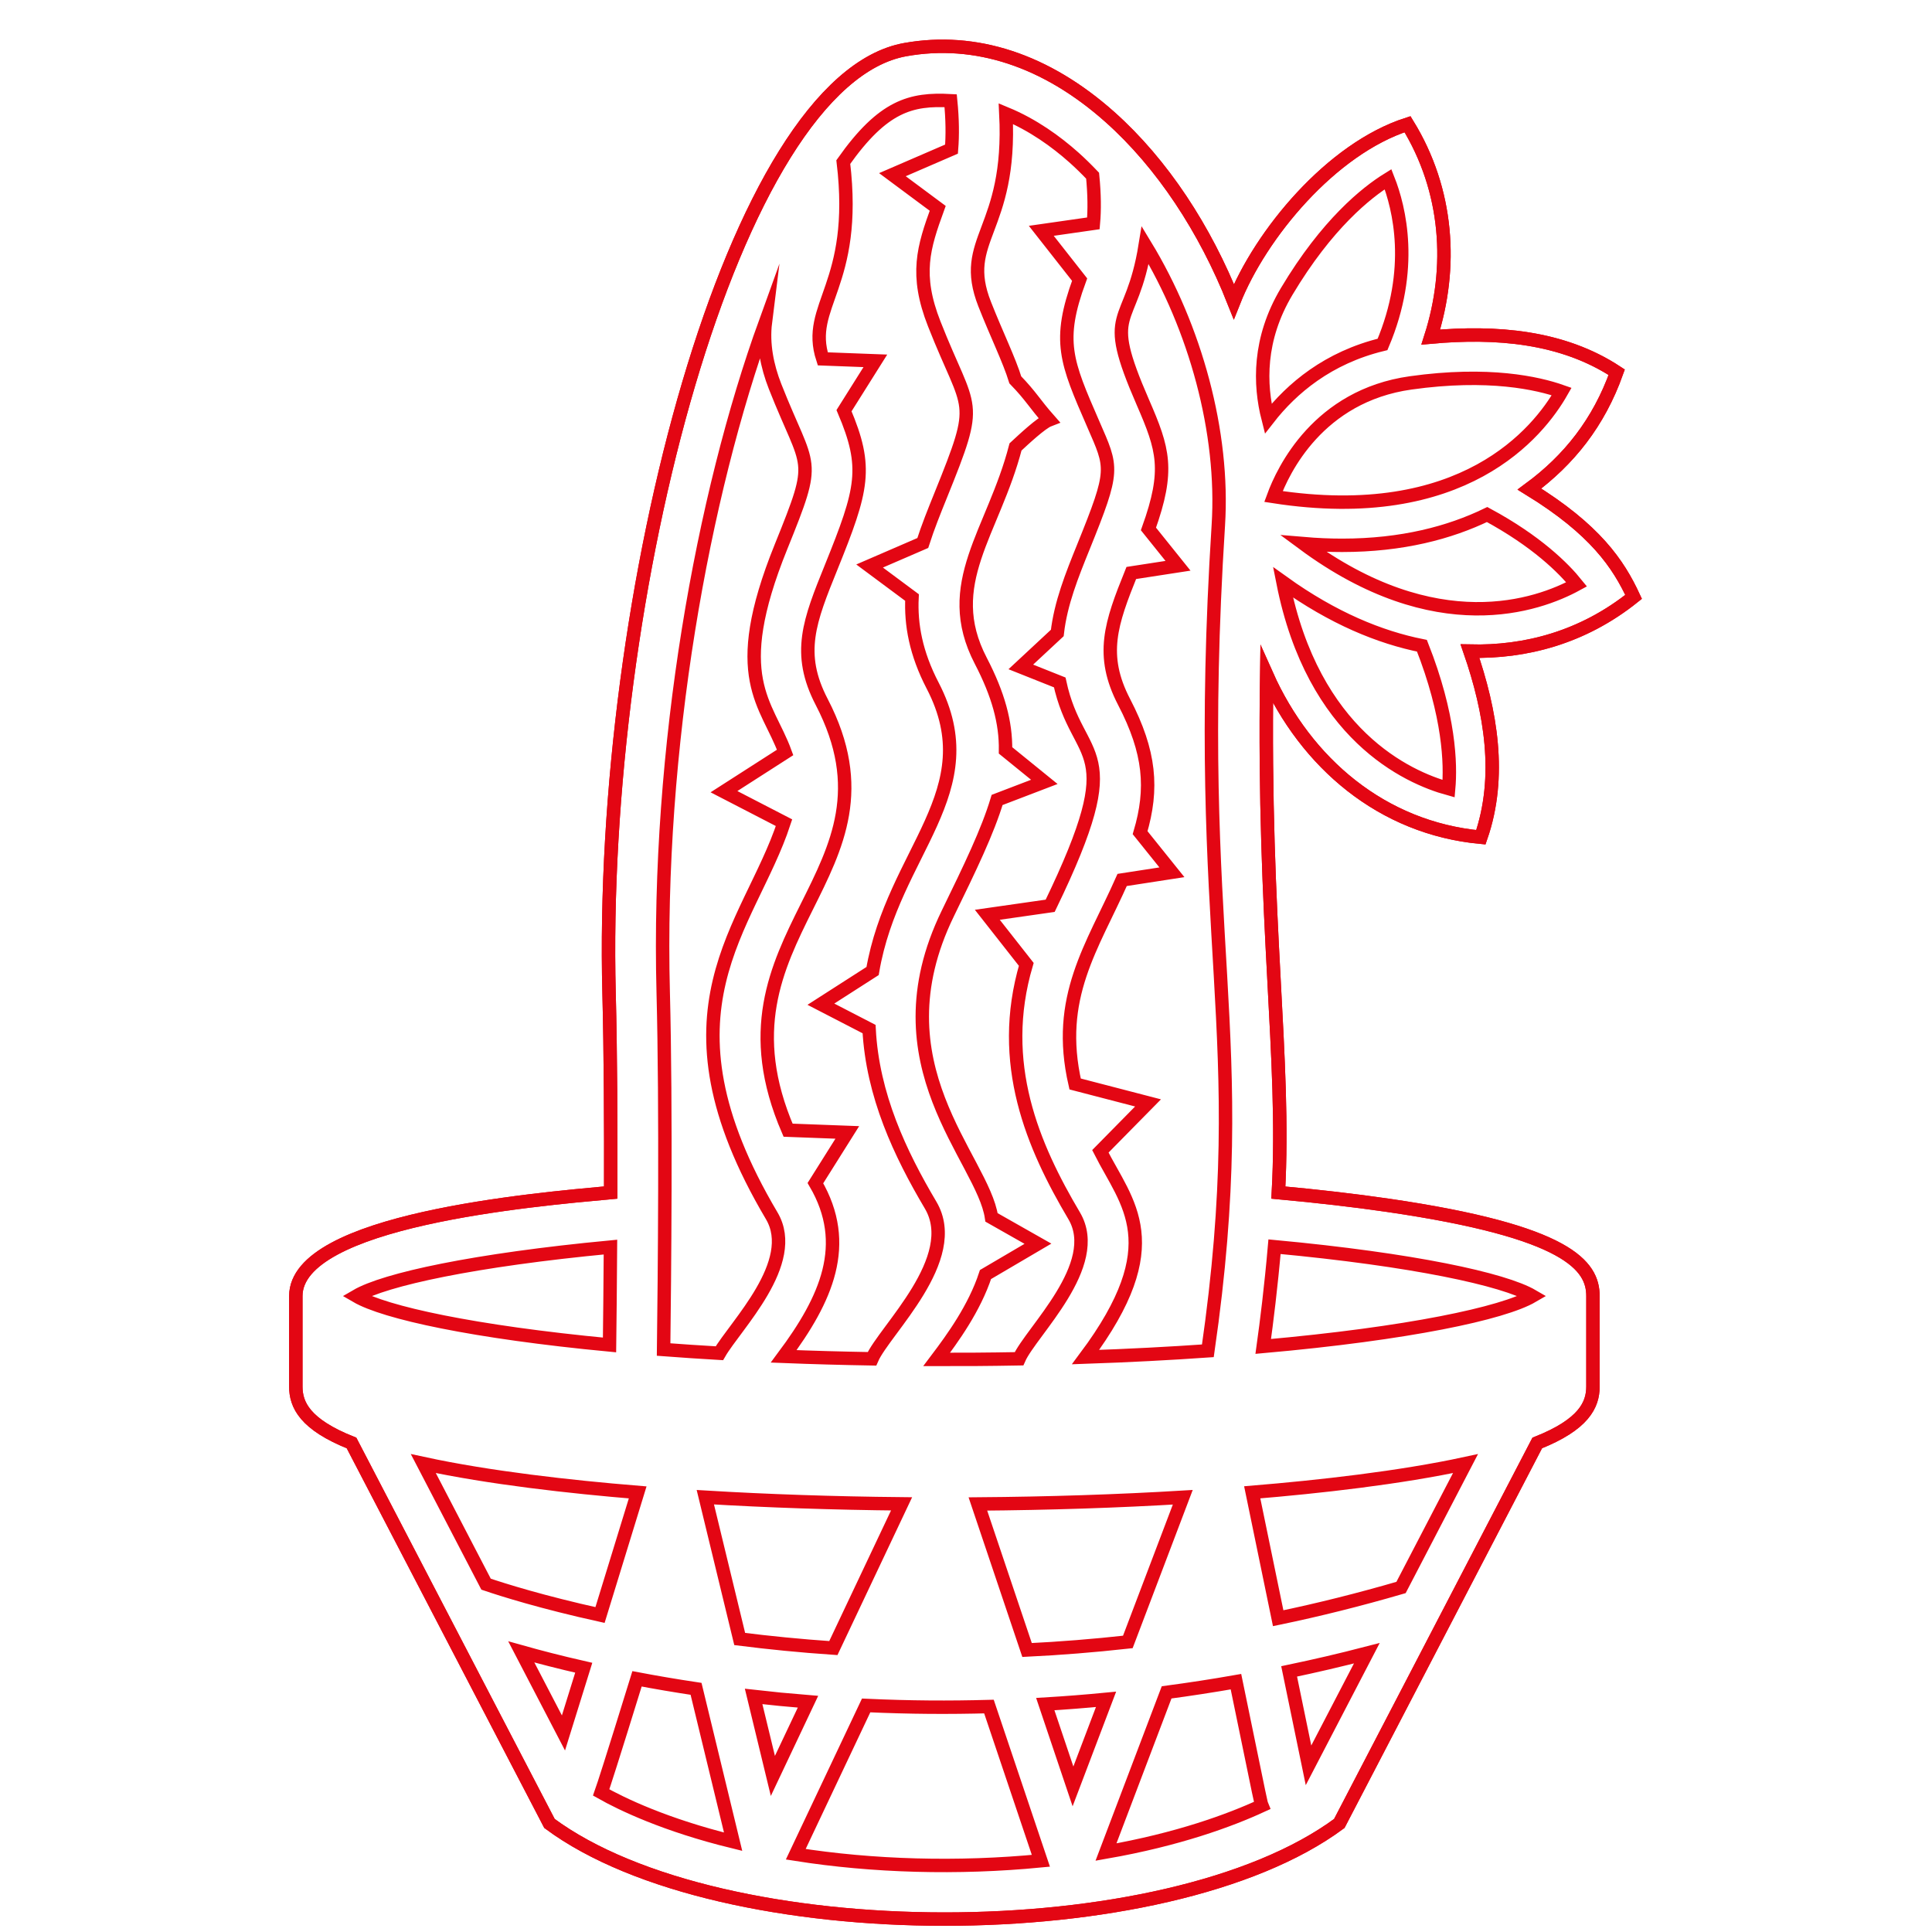
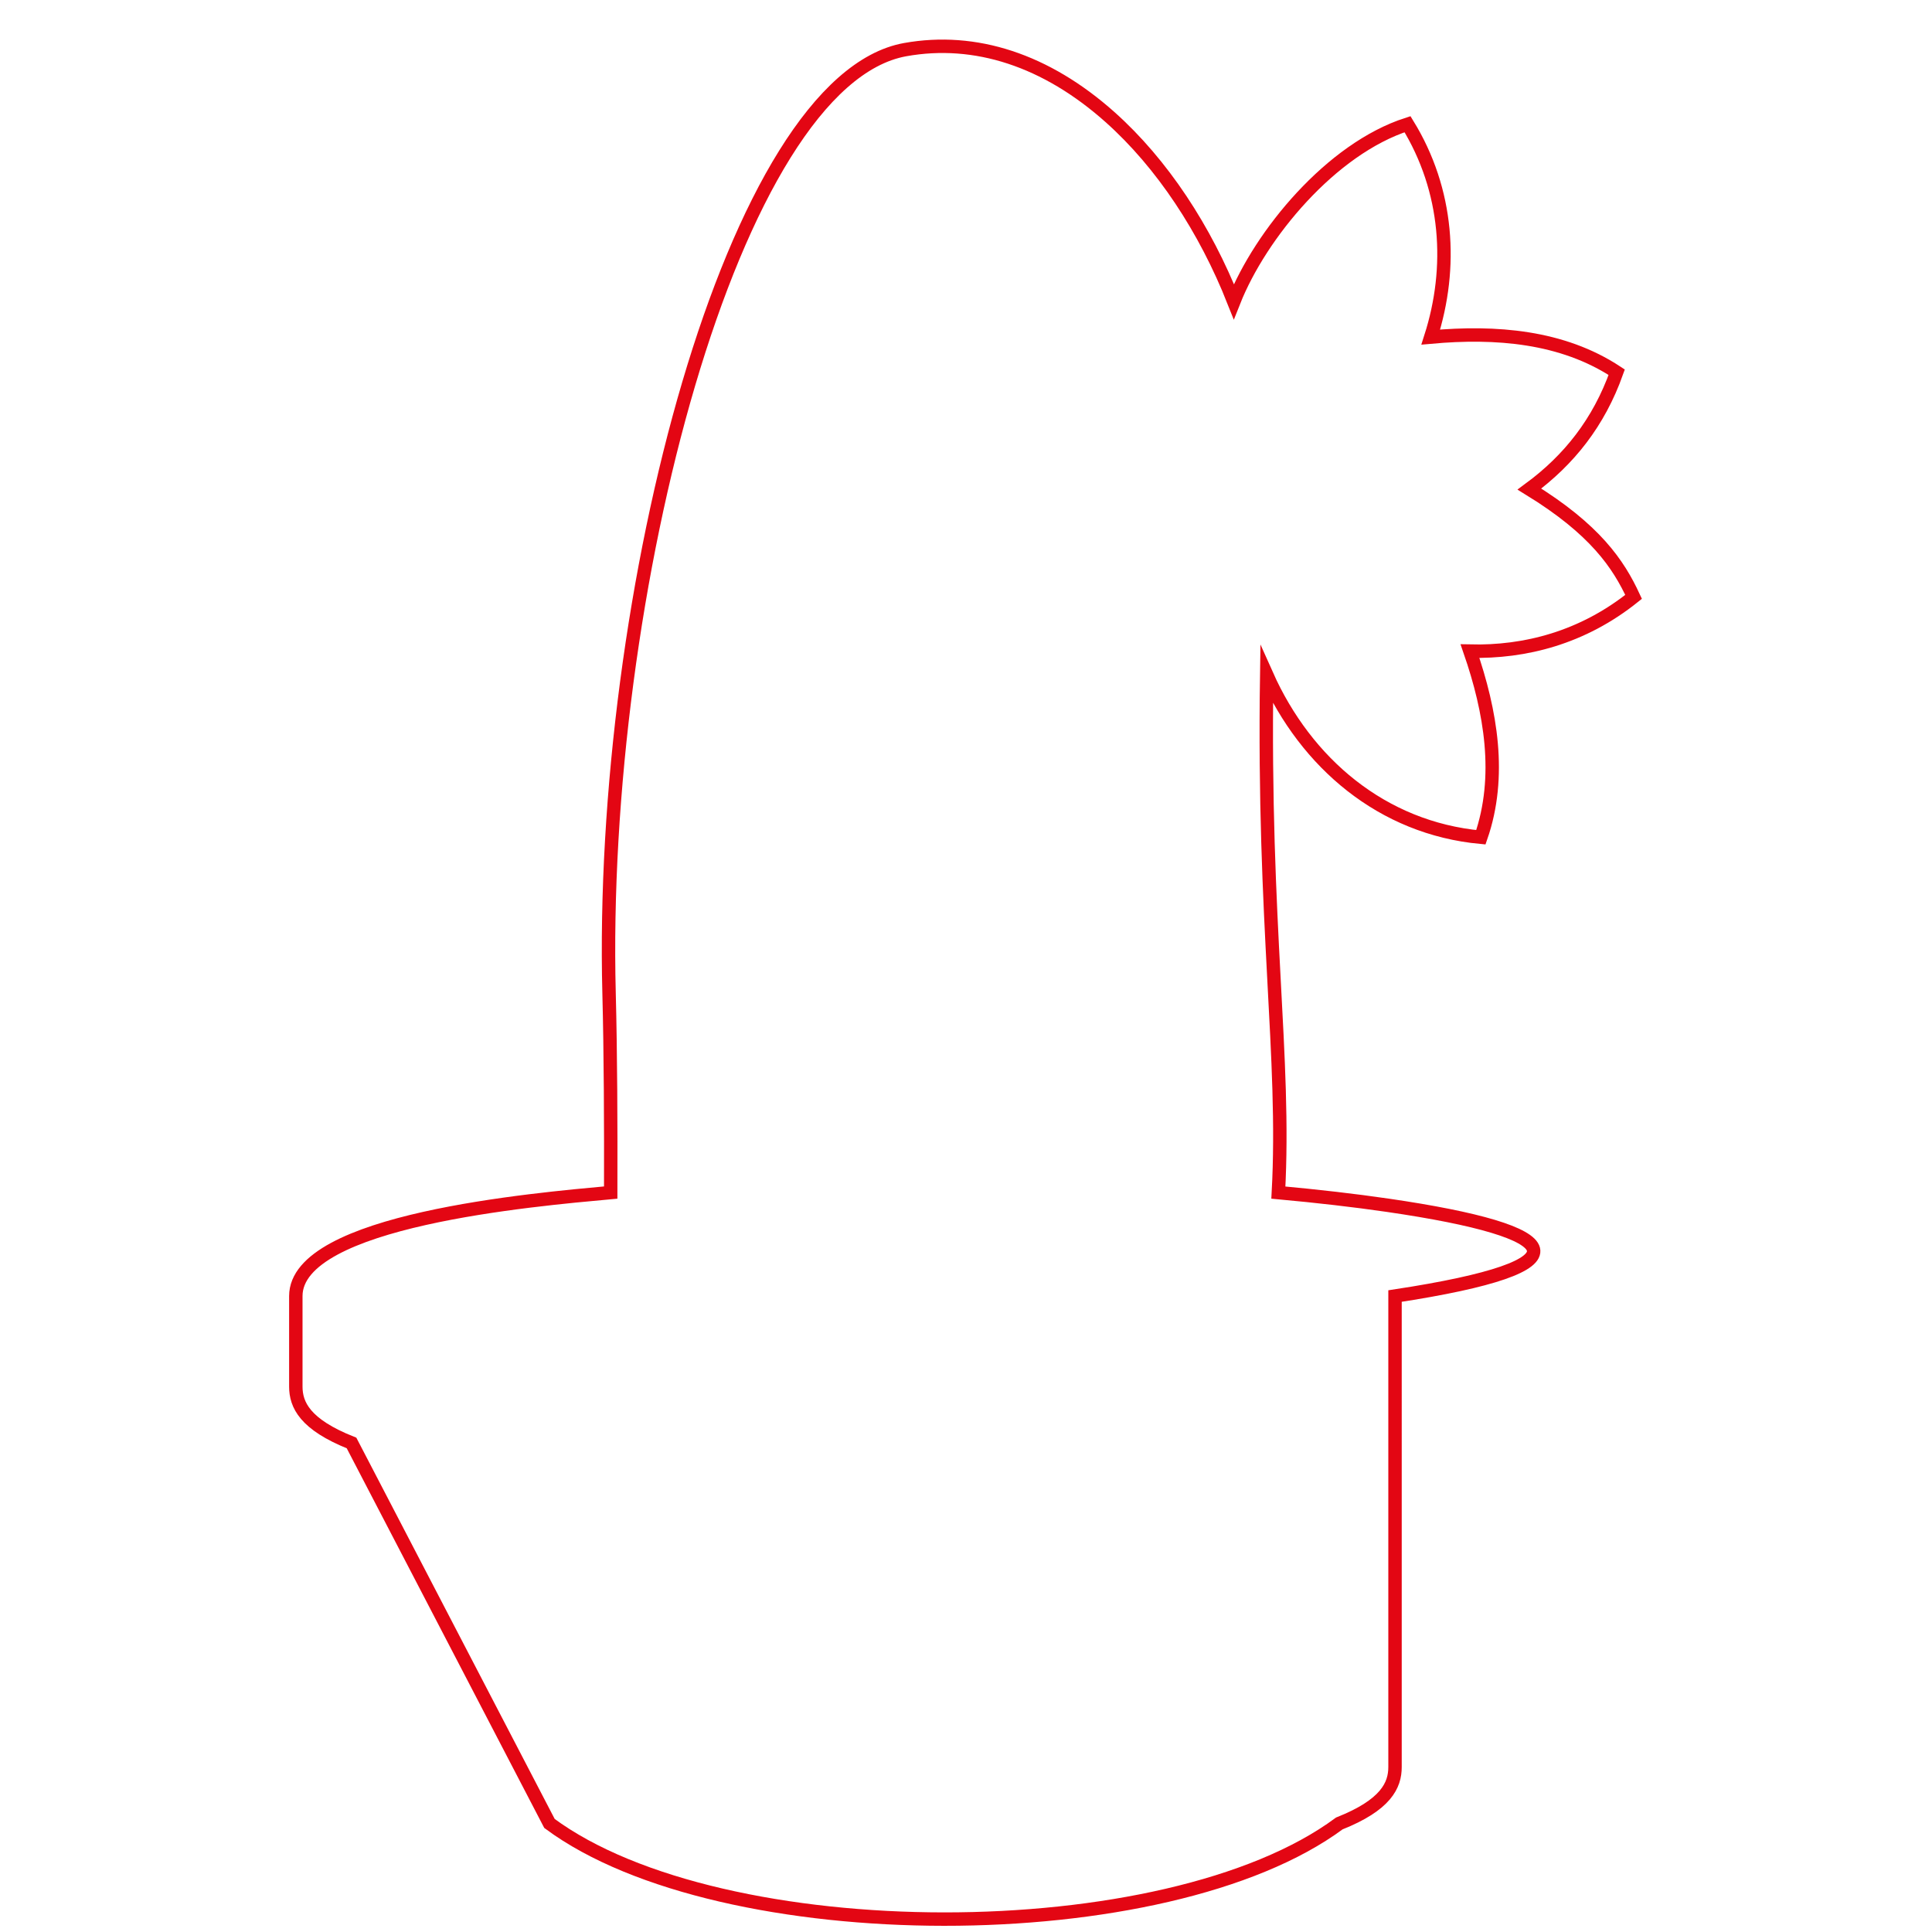
<svg xmlns="http://www.w3.org/2000/svg" version="1.1" id="Слой_1" x="0px" y="0px" viewBox="0 0 144 144" enable-background="new 0 0 144 144" xml:space="preserve">
-   <path fill="none" stroke="#E30613" stroke-miterlimit="10" d="M103.436,89.834c-2.498-0.364-5.241-0.678-8.154-0.946  c0.547-10.083-1.151-19.882-0.869-38.582c2.933,6.567,8.601,11.413,15.963,12.099c1.576-4.54,0.739-9.385-0.812-13.873  c4.103,0.096,8.388-0.994,12.194-4.045c-1.132-2.441-2.853-5.017-7.764-8.034c2.948-2.171,5.169-4.952,6.506-8.71  c-4.064-2.677-9.01-3.058-13.859-2.619c1.661-5.189,1.309-10.926-1.732-15.866c-5.7,1.831-10.966,8.218-12.947,13.218  c-2.135-5.392-5.328-10.272-9.231-13.751C77.983,4.493,72.705,2.758,67.464,3.7C54.652,6.01,44.622,44.322,45.397,74.067  c0.114,4.37,0.136,9.837,0.122,14.819c-5.749,0.528-23.47,2.051-23.47,7.715v6.744c0,1.354,0.667,2.823,4.152,4.206l14.754,28.359  c12.799,9.477,45.993,9.534,58.869,0c5.276-10.141,9.461-18.185,14.753-28.359c3.486-1.383,4.153-2.852,4.153-4.206V96.6  C118.731,94.355,116.914,91.796,103.436,89.834z" />
-   <path fill="none" stroke="#E30613" stroke-miterlimit="10" d="M121.758,44.488c-1.132-2.441-2.853-5.017-7.764-8.034  c2.948-2.171,5.169-4.952,6.506-8.71c-4.064-2.677-9.01-3.058-13.859-2.619c1.661-5.189,1.309-10.926-1.732-15.866  c-5.7,1.831-10.966,8.218-12.947,13.218c-2.135-5.392-5.328-10.272-9.231-13.751C77.983,4.493,72.705,2.758,67.464,3.7  C54.652,6.01,44.622,44.322,45.397,74.067c0.114,4.37,0.136,9.837,0.122,14.819c-5.749,0.528-23.47,2.051-23.47,7.715v6.744  c0,1.354,0.667,2.823,4.152,4.206l14.754,28.359c12.799,9.477,45.993,9.534,58.869,0c5.276-10.141,9.461-18.185,14.753-28.359  c3.486-1.383,4.153-2.852,4.153-4.206V96.6c0-2.245-1.817-4.804-15.295-6.766c-2.498-0.364-5.241-0.678-8.154-0.946  c0.547-10.083-1.152-19.882-0.869-38.582c2.933,6.567,8.601,11.413,15.963,12.099c1.576-4.54,0.739-9.385-0.812-13.873  C113.668,48.629,117.952,47.539,121.758,44.488z M117.512,43.555c-2.881,1.574-10.466,4.287-20.367-3.036  c1.002,0.085,1.965,0.126,2.887,0.126c4.474,0,8.02-0.945,10.809-2.295C114.525,40.338,116.537,42.344,117.512,43.555z   M94.062,134.574c-2.391,1.107-6.253,2.527-11.628,3.467l4.519-11.902c1.698-0.226,3.42-0.49,5.168-0.797  C94.134,135.105,93.953,134.302,94.062,134.574z M79.974,133.148l-2.065-6.134c1.484-0.089,2.994-0.207,4.529-0.355L79.974,133.148z   M84.062,122.381c-2.571,0.284-5.079,0.483-7.511,0.601l-3.665-10.885c5.309-0.041,10.456-0.21,15.271-0.499L84.062,122.381z   M38.854,123.122c1.309,0.368,2.864,0.773,4.655,1.181c-0.577,1.867-1.096,3.538-1.511,4.863L38.854,123.122z M47.48,125.13  c1.375,0.261,2.845,0.513,4.4,0.746l2.762,11.393c-5.049-1.235-8.295-2.801-9.835-3.67C44.994,133.072,45.555,131.353,47.48,125.13z   M56.171,126.444c1.303,0.149,2.656,0.28,4.051,0.393l-2.616,5.53L56.171,126.444z M55.133,122.162l-2.562-10.568  c4.618,0.278,9.546,0.444,14.627,0.494l-5.085,10.751C59.644,122.671,57.316,122.437,55.133,122.162z M116.398,29.182  c-1.733,3.046-7.328,10.022-21.482,7.825c0.717-1.954,3.338-7.502,10.227-8.468C110.948,27.723,114.62,28.555,116.398,29.182z   M95.902,21.723c3.003-5.032,5.953-7.374,7.556-8.366c0.85,2.153,1.97,6.698-0.412,12.315c-4.062,0.985-6.767,3.274-8.526,5.534  C93.872,28.668,93.778,25.281,95.902,21.723z M90.028,100.681c-2.834,0.197-5.876,0.358-9.116,0.469  c6.309-8.451,3.074-11.437,1.102-15.336c1.249-1.269,2.851-2.895,3.554-3.609c-0.669-0.174-3.69-0.958-5.435-1.412  c-1.486-6.469,1.29-10.207,3.506-15.206l3.709-0.572l-2.37-2.951c0.967-3.276,0.756-5.992-1.194-9.744  c-1.816-3.496-0.975-5.869,0.535-9.613l3.483-0.537l-2.203-2.744c1.58-4.406,1.109-5.933-0.416-9.437  c-3.149-7.228-0.865-5.287,0.177-11.71c3.732,6.138,5.888,13.943,5.447,20.873C88.814,70.489,93.482,76.777,90.028,100.681z   M81.437,13.095c0.138,1.391,0.147,2.563,0.058,3.552l-3.883,0.557c1.09,1.388,2.346,2.986,2.856,3.635  c-1.683,4.577-1.009,6.118,1.014,10.762c1.445,3.321,1.62,3.352-0.729,9.157c-0.862,2.131-1.696,4.203-1.949,6.42l-2.718,2.53  l2.9,1.156c1.353,6.25,5.238,4.351-0.712,16.648c-1.198,0.172-3.481,0.499-4.685,0.671c0.766,0.975,2.177,2.771,2.903,3.695  c-2.175,7.378,0.502,13.563,3.57,18.74c2.172,3.667-3.227,8.644-4.113,10.658c-2.377,0.042-4.201,0.052-6.136,0.048  c1.194-1.582,2.813-3.809,3.641-6.328c0.661-0.388,2.372-1.394,3.908-2.296l-3.46-1.962c-0.645-4.4-8.754-11.37-3.261-22.649  c1.687-3.463,2.966-6.105,3.678-8.466l3.519-1.346l-2.891-2.347c0.029-2.077-0.536-4.159-1.85-6.687  c-2.973-5.722,0.941-9.563,2.594-15.932c0.608-0.563,1.914-1.789,2.496-2.012c-1.077-1.219-1.34-1.778-2.512-2.986  c-0.451-1.476-1.406-3.412-2.284-5.645c-1.921-4.883,2.025-5.391,1.581-14.197c2.022,0.836,3.746,2.085,5.074,3.269  C80.522,12.164,80.984,12.62,81.437,13.095z M70.856,7.508c0.14,1.408,0.146,2.587,0.065,3.606  c-1.008,0.436-3.504,1.515-4.406,1.905c1.553,1.154,2.6,1.932,3.376,2.509c-1.057,2.907-1.708,4.929-0.256,8.617  c2.665,6.777,3.466,5.391,0.469,12.797c-0.479,1.184-0.947,2.35-1.326,3.53c-0.436,0.188-3.835,1.658-3.964,1.714l3.162,2.35  c-0.1,2.018,0.29,4.163,1.539,6.566c4.111,7.914-2.953,12.345-4.477,21.272c-0.863,0.554-2.839,1.821-3.854,2.472l3.593,1.856  c0.256,4.936,2.316,9.289,4.585,13.118c2.367,3.994-3.452,9.338-4.373,11.458c-2.276-0.039-4.469-0.101-6.577-0.184  c3.179-4.268,5.03-8.351,2.364-12.91c0.329-0.523,2.045-3.253,2.376-3.78c-1.31-0.049-2.403-0.09-4.413-0.166  c-6.341-14.712,9.209-19.016,2.505-31.92c-1.887-3.631-0.909-6.047,0.71-10.05c2.352-5.818,2.763-7.402,0.955-11.659  c0.265-0.421,1.766-2.809,2.335-3.714l-3.92-0.148c-1.308-4.006,2.642-5.437,1.531-14.669C65.818,7.887,67.889,7.345,70.856,7.508z   M57.048,24.019c-0.202,1.621,0.124,3.265,0.721,4.785c2.528,6.419,3.218,5.086,0.442,11.952  c-3.965,9.802-1.038,11.632,0.308,15.327c-1.353,0.868-3.172,2.035-4.558,2.924c2.708,1.399,2.999,1.549,4.476,2.312  c-2.578,7.841-9.99,13.987-0.917,29.298c2.062,3.479-2.712,8.185-3.901,10.246c-1.436-0.083-2.819-0.176-4.157-0.277  c0.065-5.067,0.195-17.963-0.03-26.625C48.955,55.66,52.387,36.903,57.048,24.019z M45.5,92.95  c-0.019,2.965-0.047,5.541-0.069,7.295c-10.117-0.962-16.748-2.405-18.874-3.645C28.687,95.357,35.349,93.912,45.5,92.95z   M47.529,111.235c-0.887,2.895-1.874,6.109-2.807,9.139c-4.318-0.953-7.257-1.88-8.494-2.3l-4.677-8.989  C36.45,110.145,42.489,110.821,47.529,111.235z M59.312,138.204l5.245-11.09c3.29,0.151,6.178,0.163,9.154,0.083l3.87,11.495  C71.39,139.293,65.043,139.11,59.312,138.204z M97.529,131.577l-1.444-7.001c1.906-0.399,3.836-0.847,5.79-1.354L97.529,131.577z   M104.425,118.322c-3.103,0.904-6.162,1.669-9.157,2.29l-1.935-9.383c4.99-0.412,11.007-1.085,15.897-2.143L104.425,118.322z   M114.225,96.6c-2.209,1.289-9.281,2.795-20.071,3.755c0.255-1.832,0.581-4.453,0.841-7.433  C105.31,93.884,112.074,95.345,114.225,96.6z M107.974,58.783c-3.081-0.847-10.104-4.024-12.348-15.381  c3.741,2.684,7.234,4.103,10.357,4.728C108.034,53.326,108.14,56.956,107.974,58.783z" />
+   <path fill="none" stroke="#E30613" stroke-miterlimit="10" d="M103.436,89.834c-2.498-0.364-5.241-0.678-8.154-0.946  c0.547-10.083-1.151-19.882-0.869-38.582c2.933,6.567,8.601,11.413,15.963,12.099c1.576-4.54,0.739-9.385-0.812-13.873  c4.103,0.096,8.388-0.994,12.194-4.045c-1.132-2.441-2.853-5.017-7.764-8.034c2.948-2.171,5.169-4.952,6.506-8.71  c-4.064-2.677-9.01-3.058-13.859-2.619c1.661-5.189,1.309-10.926-1.732-15.866c-5.7,1.831-10.966,8.218-12.947,13.218  c-2.135-5.392-5.328-10.272-9.231-13.751C77.983,4.493,72.705,2.758,67.464,3.7C54.652,6.01,44.622,44.322,45.397,74.067  c0.114,4.37,0.136,9.837,0.122,14.819c-5.749,0.528-23.47,2.051-23.47,7.715v6.744c0,1.354,0.667,2.823,4.152,4.206l14.754,28.359  c12.799,9.477,45.993,9.534,58.869,0c3.486-1.383,4.153-2.852,4.153-4.206V96.6  C118.731,94.355,116.914,91.796,103.436,89.834z" />
</svg>